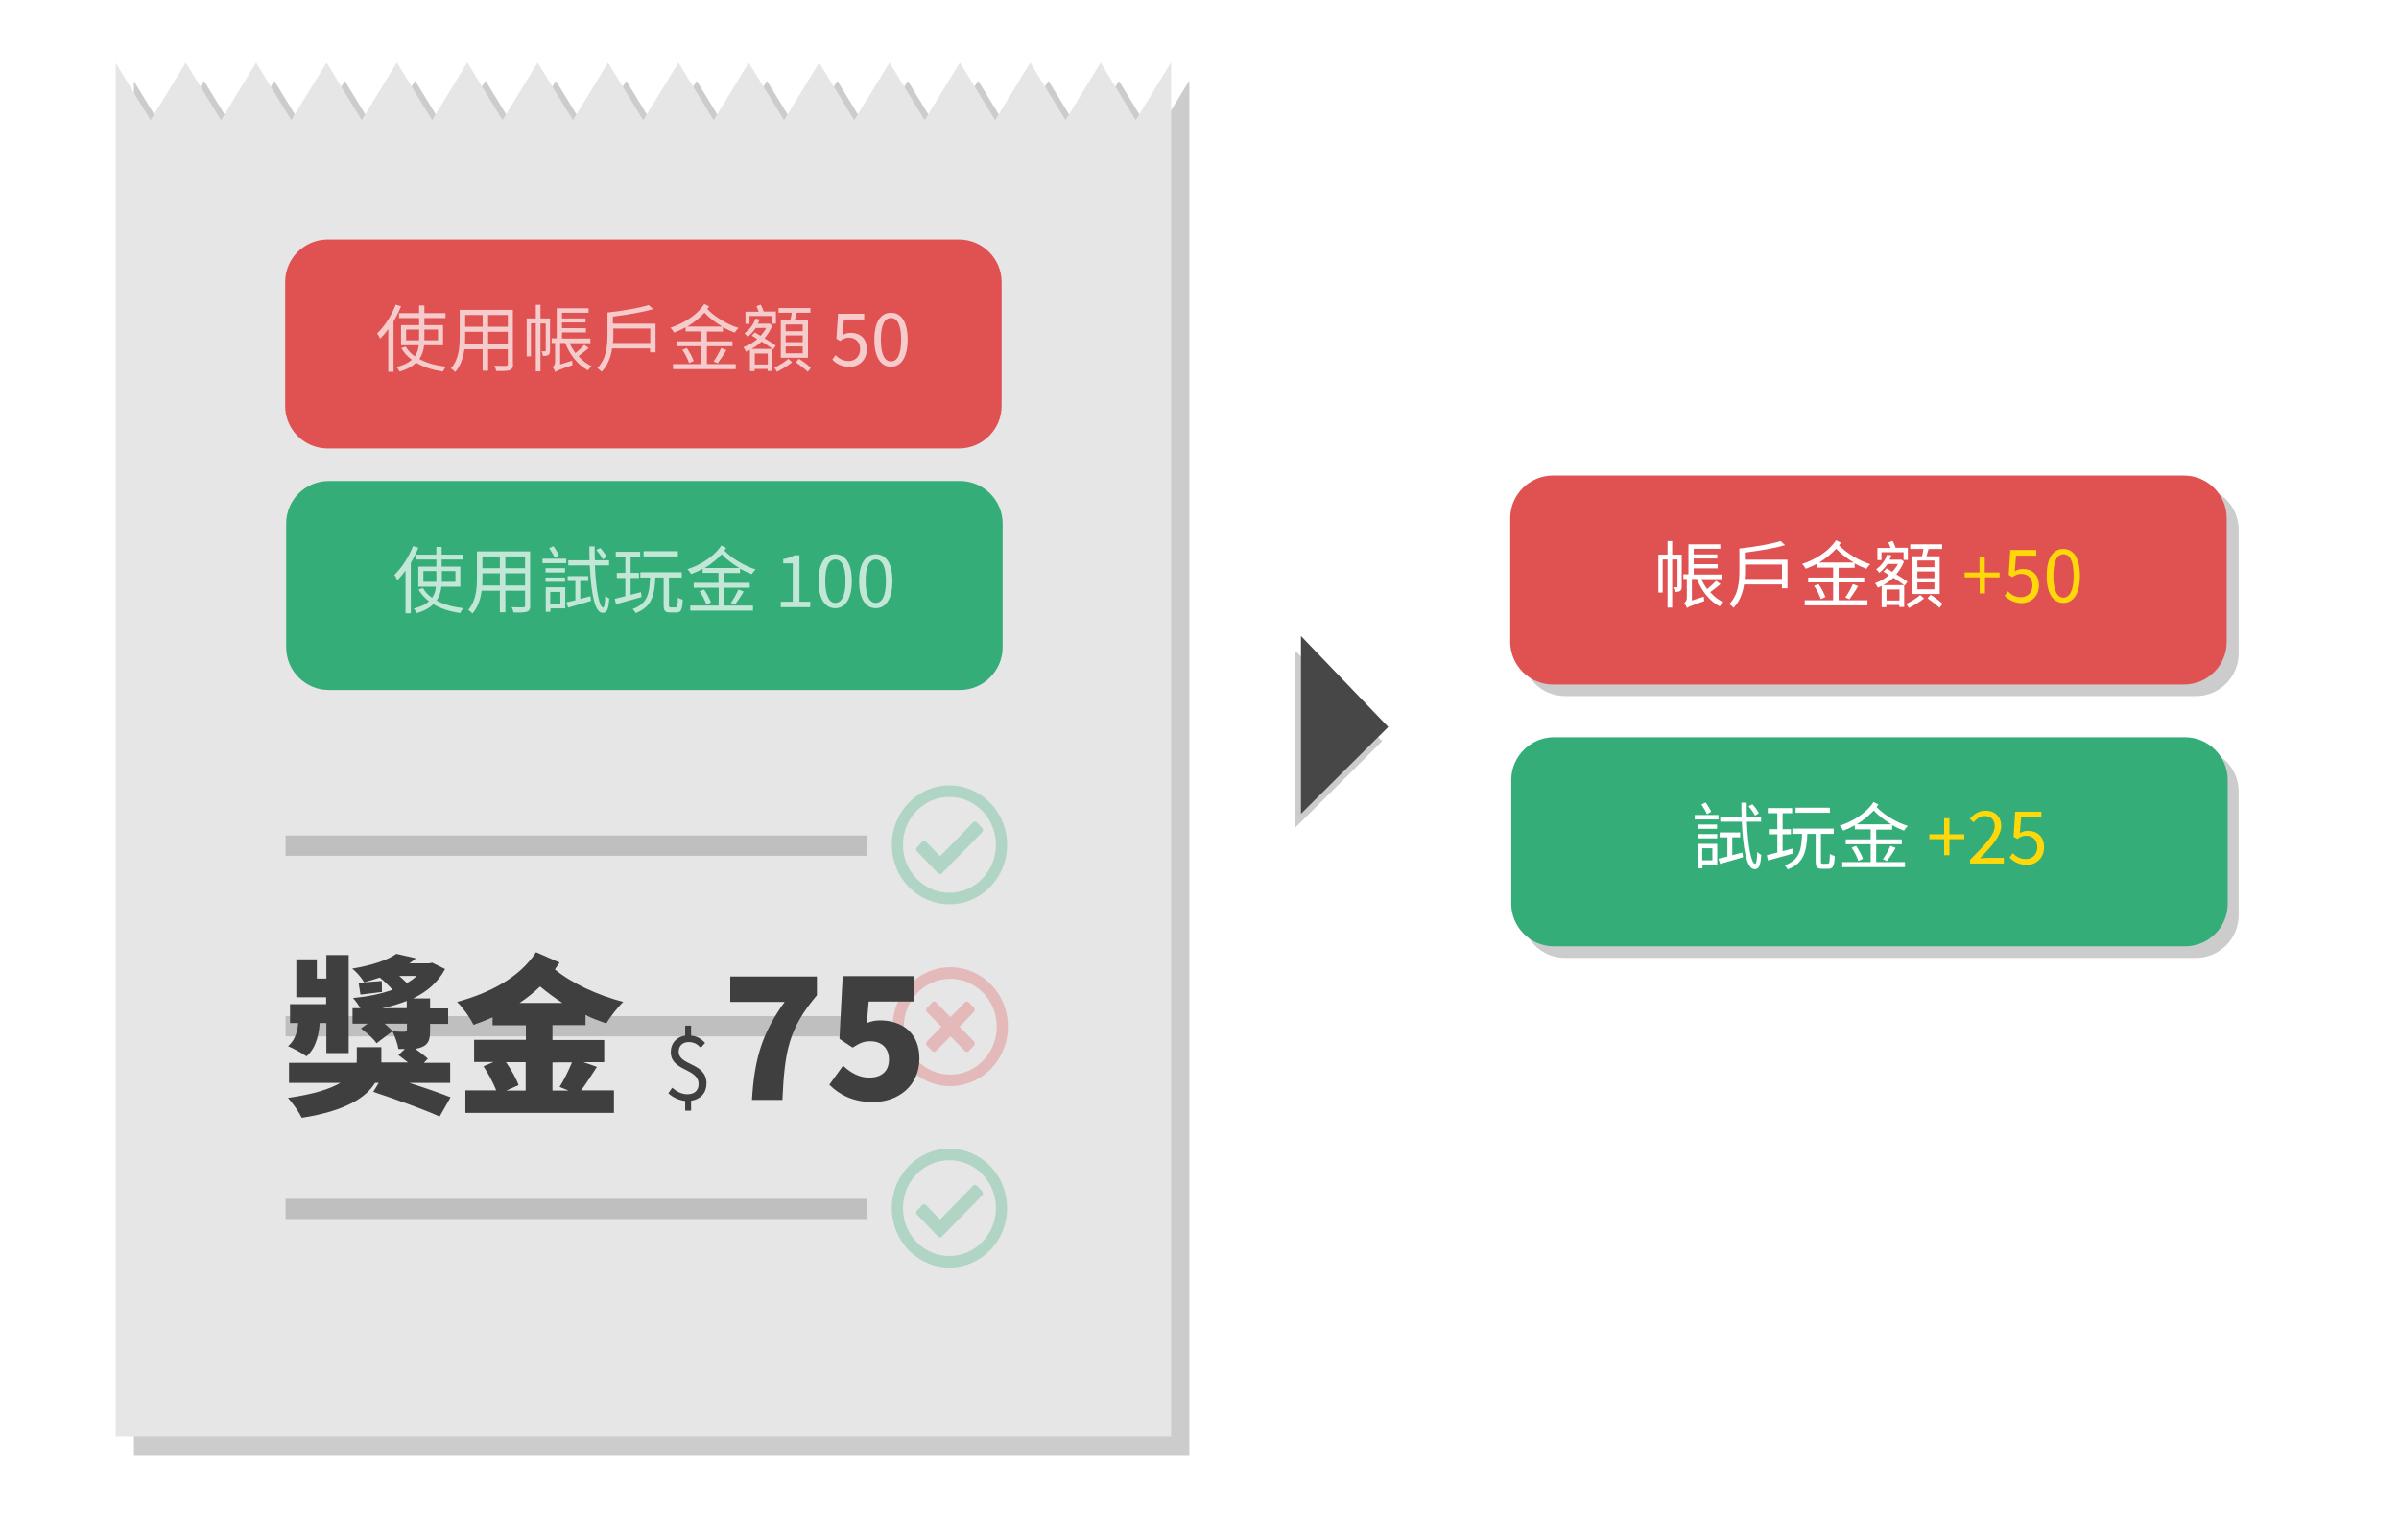
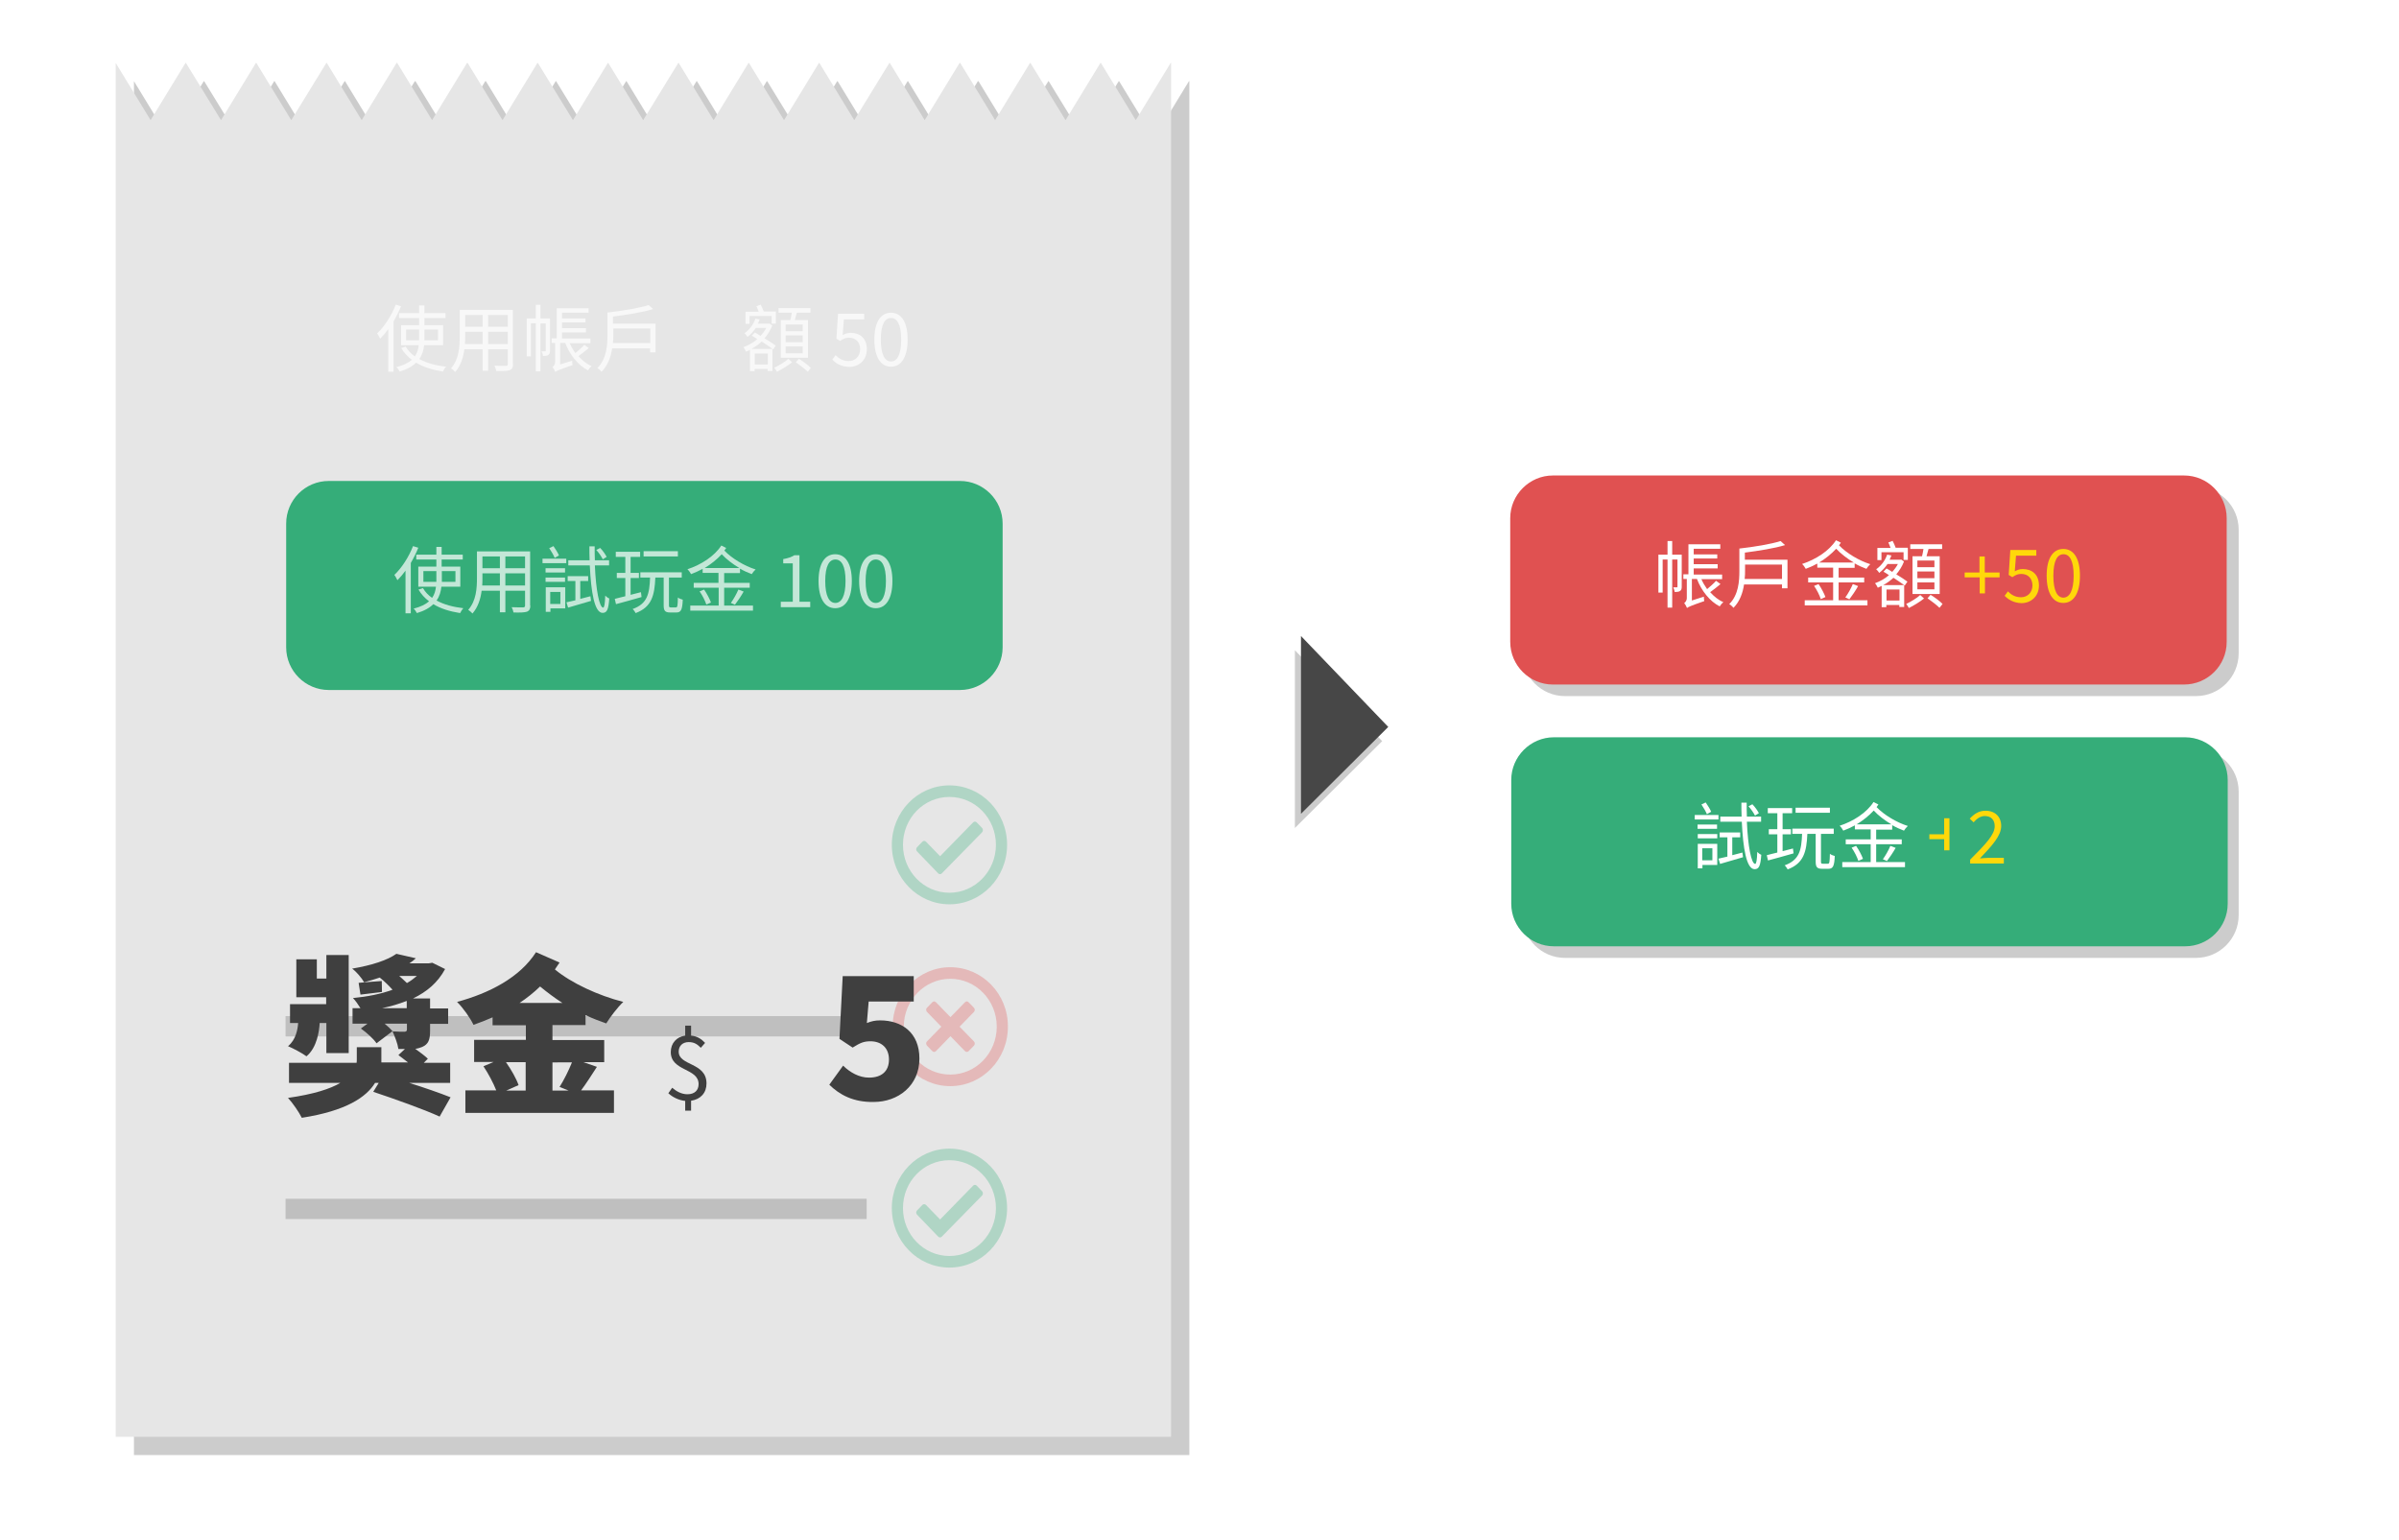
<svg xmlns="http://www.w3.org/2000/svg" version="1.1" id="圖層_1" x="0px" y="0px" viewBox="0 0 1182 759" style="enable-background:new 0 0 1182 759;" xml:space="preserve">
  <style type="text/css">
	.st0{filter:url(#Adobe_OpacityMaskFilter);}
	.st1{fill:url(#SVGID_2_);}
	.st2{opacity:0.4;mask:url(#SVGID_1_);}
	.st3{fill:#FFD01F;}
	.st4{fill:#999999;}
	.st5{fill:#E6E6E6;}
	.st6{fill:#947A00;}
	.st7{fill:#947600;}
	.st8{fill:#7F5B00;}
	.st9{opacity:0.48;}
	.st10{opacity:0.57;}
	.st11{fill:url(#SVGID_3_);}
	.st12{fill:#FFD74C;}
	.st13{fill:url(#SVGID_4_);}
	.st14{fill:url(#SVGID_5_);}
	.st15{fill:url(#SVGID_6_);}
	.st16{fill:url(#SVGID_7_);}
	.st17{fill:url(#SVGID_8_);}
	.st18{fill:url(#SVGID_9_);}
	.st19{fill:url(#SVGID_10_);}
	.st20{fill:url(#SVGID_11_);}
	.st21{fill:#EDCA8A;}
	.st22{fill:#F9D492;}
	.st23{fill:#F2F2F2;}
	.st24{fill:#91734B;}
	.st25{opacity:0.1;}
	.st26{fill:#704914;}
	.st27{opacity:0.5;}
	.st28{fill:#DEB18A;}
	.st29{fill:#EBC19C;}
	.st30{fill:#F5E0CD;}
	.st31{fill-rule:evenodd;clip-rule:evenodd;fill:#FFE05C;}
	.st32{fill:#FFE05C;}
	.st33{opacity:0.2;}
	.st34{fill:#35AD79;}
	.st35{opacity:0.7;}
	.st36{fill:#FFFFFF;}
	.st37{fill:#E05151;}
	.st38{opacity:0.3;fill:#35AD79;}
	.st39{opacity:0.3;fill:#E05151;}
	.st40{fill:#BFBFBF;}
	.st41{fill:#3F3F3F;}
	.st42{fill:#FFD80A;}
	.st43{opacity:0.2;fill:#020202;}
	.st44{fill:#474747;}
</style>
  <g>
    <polygon class="st33" points="568.6,68.2 551.4,40 551.2,40 534,68.2 516.7,40 516.5,40 499.3,68.2 482.1,40 481.8,40 464.6,68.2    447.4,40 447.2,40 429.9,68.2 412.7,40 412.5,40 395.3,68.2 378,40 377.8,40 360.6,68.2 343.4,40 343.2,40 325.9,68.2 308.7,40    308.5,40 291.3,68.2 274,40 273.8,40 256.6,68.2 239.4,40 239.1,40 221.9,68.2 204.7,40 204.4,40 187.2,68.2 170,40 169.8,40    152.5,68.2 135.3,40 135.1,40 117.9,68.2 100.6,40 100.4,40 83.2,68.2 66,40 66,717 586,717 586,40 585.8,40  " />
    <polygon class="st5" points="559.6,59.2 542.4,31 542.2,31 525,59.2 507.7,31 507.5,31 490.3,59.2 473.1,31 472.8,31 455.6,59.2    438.4,31 438.2,31 420.9,59.2 403.7,31 403.5,31 386.3,59.2 369,31 368.8,31 351.6,59.2 334.4,31 334.2,31 316.9,59.2 299.7,31    299.5,31 282.3,59.2 265,31 264.8,31 247.6,59.2 230.4,31 230.1,31 212.9,59.2 195.7,31 195.4,31 178.2,59.2 161,31 160.8,31    143.5,59.2 126.3,31 126.1,31 108.9,59.2 91.6,31 91.4,31 74.2,59.2 57,31 57,708 577,708 577,31 576.8,31  " />
    <path class="st34" d="M473,340H162c-11.6,0-21-9.5-21-21v-61c0-11.6,9.4-21,21-21h311c11.5,0,21,9.4,21,21v61   C494,330.5,484.5,340,473,340z" />
    <g class="st35">
      <path class="st36" d="M206.1,269.9c-1,2.5-2.3,5.1-3.7,7.5v24.8h-2.6v-21c-1.3,1.8-2.6,3.3-4,4.7c-0.3-0.6-1-2-1.5-2.6    c3.6-3.4,7.1-8.8,9.2-14.2L206.1,269.9z M217.5,289c-0.3,2.5-0.9,4.8-2.4,6.9c3.6,2,8.1,3.2,13.2,3.8c-0.6,0.6-1.2,1.6-1.6,2.4    c-5.1-0.8-9.6-2.2-13.2-4.4c-1.8,1.8-4.4,3.3-8.1,4.4c-0.3-0.6-1-1.7-1.6-2.2c3.5-0.9,5.9-2.1,7.6-3.6c-2.1-1.6-3.9-3.5-5.2-5.8    l2.2-0.7c1.1,1.9,2.6,3.5,4.5,4.8c1.2-1.7,1.7-3.6,1.9-5.5h-8.7v-9.9h8.9v-3.5h-9.9v-2.4h9.9v-3.8h2.6v3.8H228v2.4h-10.4v3.5h9.2    v9.9H217.5z M215,286.7c0-0.5,0-1.1,0-1.6v-3.7h-6.4v5.3H215z M217.7,281.4v3.7c0,0.5,0,1.1,0,1.6h6.7v-5.3H217.7z" />
      <path class="st36" d="M261.3,298.4c0,1.7-0.5,2.5-1.6,3c-1.2,0.4-3.3,0.5-6.7,0.4c-0.1-0.7-0.5-1.9-0.9-2.6c2.5,0.1,5,0.1,5.6,0.1    c0.7,0,1-0.3,1-0.9v-7.3H249v10.6h-2.7v-10.6h-9c-0.5,4-1.8,8.1-4.5,11.2c-0.4-0.5-1.5-1.4-2.1-1.8c4-4.5,4.3-10.8,4.3-15.8v-13    h26.2V298.4z M246.3,288.5v-6h-8.6v2.1c0,1.2,0,2.5-0.1,3.9H246.3z M237.7,274.2v5.8h8.6v-5.8H237.7z M258.7,274.2H249v5.8h9.7    V274.2z M258.7,288.5v-6H249v6H258.7z" />
      <path class="st36" d="M267.3,275.3h11.7v2.2h-11.7V275.3z M278.5,299.8h-7.3v1.7h-2.3v-12.1h9.6V299.8z M278.4,282.1h-9.6V280h9.6    V282.1z M268.8,284.6h9.6v2.1h-9.6V284.6z M273.3,274.9c-0.5-1.3-1.7-3.3-2.7-4.8l2.1-1c1,1.5,2.2,3.3,2.7,4.6L273.3,274.9z     M271.1,291.7v5.9h5v-5.9H271.1z M285.9,295.1c1.6-0.4,3.3-0.9,5-1.3l0.3,2.3c-4,1.2-8.1,2.4-11.3,3.3l-0.8-2.6    c1.3-0.3,2.7-0.6,4.4-1v-9.5h-3.8v-2.4h10.1v2.4h-3.9V295.1z M293.1,278.7c0.5,12,2.2,20.7,4.1,20.7c0.5,0,0.9-1.8,1-5.9    c0.6,0.6,1.4,1.2,2,1.4c-0.4,5.4-1.1,7.1-3.3,7.1c-4,0-5.7-10.3-6.3-23.4H280v-2.5h10.5c-0.1-2.3-0.1-4.6-0.1-6.9h2.6    c0,2.4,0,4.7,0.1,6.9h7v2.5H293.1z M297,275.6c-0.6-1.2-1.9-3.2-3.2-4.6l1.9-1c1.3,1.3,2.6,3.2,3.2,4.4L297,275.6z" />
      <path class="st36" d="M316.1,294.2c-4.5,1.3-9.2,2.6-12.6,3.5l-0.6-2.6c1.4-0.4,3.2-0.8,5.2-1.3v-9h-4.2v-2.5h4.2v-7.9h-4.7v-2.5    h12v2.5h-4.7v7.9h4.1v2.5h-4.1v8.3c1.7-0.4,3.4-0.9,5.1-1.3L316.1,294.2z M333,299.3c0.8,0,0.9-0.7,1-4.9c0.5,0.5,1.7,0.9,2.4,1.1    c-0.2,5-0.9,6.3-3.1,6.3h-3.1c-2.5,0-3.2-0.8-3.2-3.6v-13.6h-4.1c-0.4,8.9-1.8,14.5-9.7,17.5c-0.3-0.6-1-1.6-1.5-2    c7.3-2.6,8.3-7.5,8.6-15.5h-4.8V282h20.4v2.6h-6.3v13.5c0,1,0.1,1.2,0.9,1.2H333z M334,274.2h-16.9v-2.6H334V274.2z" />
      <path class="st36" d="M356.8,282.3v4.9h12.6v2.4h-12.6v8.8H371v2.5h-30.9v-2.5h14v-8.8h-12.3v-2.4H354v-4.9h-7.8v-2    c-1.8,1-3.8,1.9-5.7,2.6c-0.4-0.7-1.1-1.8-1.8-2.4c6.7-2.2,13.3-6.4,16.7-11.7l2.4,1.2c-0.3,0.4-0.6,0.9-0.9,1.3    c3.6,3.8,9.9,7.6,15.4,9.3c-0.6,0.5-1.5,1.6-1.9,2.3c-1.9-0.7-3.9-1.6-5.8-2.7v2.2H356.8z M346.9,290.5c1.4,2,2.8,4.7,3.4,6.4    l-2.3,1c-0.5-1.7-1.9-4.5-3.3-6.5L346.9,290.5z M364.3,279.9c-3.2-1.9-6.4-4.3-8.7-6.8c-2.4,2.6-5.3,4.9-8.4,6.8H364.3z     M360.1,297.1c1.3-1.8,2.9-4.6,3.7-6.6l2.6,1c-1.3,2.3-3,4.8-4.3,6.5L360.1,297.1z" />
      <path class="st36" d="M384.7,296.5h5.9v-18.9h-4.7v-2.1c2.3-0.4,4-1,5.5-1.9h2.5v22.9h5.3v2.7h-14.5V296.5z" />
      <path class="st36" d="M403.3,286.3c0-8.6,3.1-13.2,8.2-13.2s8.2,4.6,8.2,13.2c0,8.6-3.1,13.4-8.2,13.4S403.3,294.9,403.3,286.3z     M416.6,286.3c0-7.5-2-10.6-5-10.6c-3,0-5,3.1-5,10.6c0,7.5,2,10.8,5,10.8C414.5,297.1,416.6,293.9,416.6,286.3z" />
      <path class="st36" d="M423.3,286.3c0-8.6,3.1-13.2,8.2-13.2s8.2,4.6,8.2,13.2c0,8.6-3.1,13.4-8.2,13.4S423.3,294.9,423.3,286.3z     M436.5,286.3c0-7.5-2-10.6-5-10.6c-3,0-5,3.1-5,10.6c0,7.5,2,10.8,5,10.8C434.5,297.1,436.5,293.9,436.5,286.3z" />
    </g>
-     <path class="st37" d="M472.5,221h-311c-11.6,0-21-9.4-21-21v-61c0-11.6,9.4-21,21-21h311c11.5,0,21,9.4,21,21v61   C493.5,211.6,484,221,472.5,221z" />
    <g class="st35">
      <path class="st36" d="M197.6,150.9c-1,2.5-2.3,5.1-3.7,7.5v24.8h-2.6v-21c-1.3,1.8-2.6,3.3-4,4.7c-0.3-0.6-1-2-1.5-2.6    c3.6-3.4,7.1-8.8,9.2-14.2L197.6,150.9z M209,170c-0.3,2.5-0.9,4.8-2.4,6.9c3.6,2,8.1,3.2,13.2,3.8c-0.6,0.6-1.2,1.6-1.6,2.4    c-5.1-0.8-9.6-2.2-13.2-4.4c-1.8,1.8-4.4,3.3-8.1,4.4c-0.3-0.6-1-1.7-1.6-2.2c3.5-0.9,5.9-2.1,7.6-3.6c-2.1-1.6-3.9-3.5-5.2-5.8    l2.2-0.7c1.1,1.9,2.6,3.5,4.5,4.8c1.2-1.7,1.7-3.6,1.9-5.5h-8.7v-9.9h8.9v-3.5h-9.9v-2.4h9.9v-3.8h2.6v3.8h10.4v2.4h-10.4v3.5h9.2    v9.9H209z M206.5,167.7c0-0.5,0-1.1,0-1.6v-3.7h-6.4v5.3H206.5z M209.1,162.4v3.7c0,0.5,0,1.1,0,1.6h6.7v-5.3H209.1z" />
      <path class="st36" d="M252.8,179.4c0,1.7-0.5,2.5-1.6,3c-1.2,0.4-3.3,0.5-6.7,0.4c-0.1-0.7-0.5-1.9-0.9-2.6c2.5,0.1,5,0.1,5.6,0.1    c0.7,0,1-0.3,1-0.9v-7.3h-9.7v10.6h-2.7v-10.6h-9c-0.5,4-1.8,8.1-4.5,11.2c-0.4-0.5-1.5-1.4-2.1-1.8c4-4.5,4.3-10.8,4.3-15.8v-13    h26.2V179.4z M237.8,169.5v-6h-8.6v2.1c0,1.2,0,2.5-0.1,3.9H237.8z M229.2,155.2v5.8h8.6v-5.8H229.2z M250.2,155.2h-9.7v5.8h9.7    V155.2z M250.2,169.5v-6h-9.7v6H250.2z" />
      <path class="st36" d="M271,172.7c0,1-0.1,1.7-0.8,2.2c-0.6,0.4-1.4,0.5-2.7,0.5c0-0.6-0.4-1.7-0.7-2.3c0.8,0,1.5,0,1.8,0    c0.3,0,0.3-0.1,0.3-0.4v-13.3h-2.6V183H264v-23.7h-2.4v16.3h-2.1v-18.7h4.5v-6.7h2.3v6.7h4.7V172.7z M290.1,171.5    c-1.6,1.4-3.5,2.8-5.1,4c1.9,2.1,4.1,3.9,6.5,4.9c-0.6,0.5-1.4,1.4-1.8,2.1c-4.9-2.5-9-7.7-11.2-13.5H276v10.6l5.9-1.9    c0,0.7,0.1,1.7,0.2,2.2c-6.9,2.4-7.9,2.9-8.5,3.4c-0.2-0.6-0.9-1.9-1.4-2.4c0.5-0.4,1.3-1.1,1.3-2.6V169h-1.7v-2.3h2.5v-14.8H290    v2.2h-13.1v2.8h11.6v2h-11.6v2.8h11.8v2.1h-11.8v3h14v2.3h-10.2c0.7,1.7,1.7,3.3,2.8,4.9c1.5-1.3,3.3-2.8,4.4-4.1L290.1,171.5z" />
      <path class="st36" d="M323,159.5v14.1h-2.7v-1.9h-18.7c-0.6,4.1-2.1,8.4-5.2,11.5c-0.4-0.5-1.4-1.5-2.1-1.8c4.6-4.6,5-11.3,5-16.5    v-10.9c7.2-0.8,15.7-2.2,20.3-3.7l2.2,2c-5.2,1.6-12.9,2.8-19.8,3.7v3.5H323z M320.4,169.1v-7.2h-18.2v2.9c0,1.3,0,2.7-0.2,4.2    H320.4z" />
-       <path class="st36" d="M348.3,163.3v4.9h12.6v2.4h-12.6v8.8h14.2v2.5h-30.9v-2.5h14v-8.8h-12.3v-2.4h12.3v-4.9h-7.8v-2    c-1.8,1-3.8,1.9-5.7,2.6c-0.4-0.7-1.1-1.8-1.8-2.4c6.7-2.2,13.3-6.4,16.7-11.7l2.4,1.2c-0.3,0.4-0.6,0.9-0.9,1.3    c3.6,3.8,9.9,7.6,15.4,9.3c-0.6,0.5-1.5,1.6-1.9,2.3c-1.9-0.7-3.9-1.6-5.8-2.7v2.2H348.3z M338.4,171.5c1.4,2,2.8,4.7,3.4,6.4    l-2.3,1c-0.5-1.7-1.9-4.5-3.3-6.5L338.4,171.5z M355.8,160.9c-3.2-1.9-6.4-4.3-8.7-6.8c-2.4,2.6-5.3,4.9-8.4,6.8H355.8z     M351.6,178.1c1.3-1.8,2.9-4.6,3.7-6.6l2.6,1c-1.3,2.3-3,4.8-4.3,6.5L351.6,178.1z" />
      <path class="st36" d="M380.9,172.2l-0.3-0.2v10.8h-2.4v-1h-6.4v1.1h-2.3v-10.5c-0.6,0.3-1.2,0.6-1.9,0.9c-0.3-0.6-0.9-1.8-1.4-2.2    c2.4-0.9,4.9-2.2,6.9-4c-0.9-0.6-1.8-1.2-2.7-1.7l1.5-1.6c0.9,0.5,1.8,1,2.8,1.7c1.1-1.2,2.1-2.5,2.8-3.9h-5.1    c-1.1,1.6-2.4,3.1-4.1,4.4c-0.3-0.5-1-1.4-1.5-1.8c2.8-1.9,4.6-4.8,5.4-7.2l2.1,0.4c-0.3,0.7-0.5,1.4-0.9,2.1h5.3l0.4-0.1l1.4,1    c-0.9,2.4-2.3,4.5-3.8,6.3c2.1,1.3,4.2,2.6,5.5,3.6L380.9,172.2z M369.4,159.6h-2.1v-6h6.5c-0.3-0.9-0.7-1.8-1.1-2.7l2.1-0.8    c0.5,1,1.2,2.4,1.5,3.4h6v6h-2.1v-3.8h-10.9V159.6z M380.6,171.9c-1.4-1-3.3-2.3-5.3-3.6c-1.5,1.4-3.3,2.7-5,3.6H380.6z     M378.3,179.6v-5.4h-6.4v5.4H378.3z M390.3,178.5c-2.1,1.7-5.1,3.5-7.5,4.7c-0.3-0.6-0.8-1.4-1.3-2c2.3-1.1,5.3-2.9,6.9-4.4    L390.3,178.5z M389.4,157.7c0.3-1.1,0.5-2.4,0.7-3.6h-6.5v-2.3h15.7v2.3h-6.7c-0.3,1.2-0.7,2.5-1,3.6h6.5v18.6h-13.4v-18.6H389.4z     M395.5,159.9h-8.4v3.3h8.4V159.9z M395.5,165.3h-8.4v3.3h8.4V165.3z M395.5,170.7h-8.4v3.4h8.4V170.7z M393.6,176.8    c2,1.2,4.6,3.1,5.9,4.5l-1.5,1.9c-1.3-1.3-3.9-3.3-5.9-4.7L393.6,176.8z" />
      <path class="st36" d="M410.1,177.2l1.6-2.2c1.5,1.5,3.4,2.9,6.5,2.9c3.1,0,5.6-2.3,5.6-5.8s-2.2-5.7-5.5-5.7    c-1.8,0-2.9,0.6-4.4,1.6l-1.8-1.1l0.8-12.3h12.9v2.8h-10l-0.6,7.7c1.2-0.6,2.3-1.1,3.9-1.1c4.4,0,8,2.5,8,8.1s-4.2,8.7-8.6,8.7    C414.3,180.7,411.8,179,410.1,177.2z" />
      <path class="st36" d="M430.8,167.3c0-8.6,3.1-13.2,8.2-13.2s8.2,4.6,8.2,13.2c0,8.6-3.1,13.4-8.2,13.4S430.8,175.9,430.8,167.3z     M444,167.3c0-7.5-2-10.6-5-10.6c-3,0-5,3.1-5,10.6c0,7.5,2,10.8,5,10.8C442,178.1,444,174.9,444,167.3z" />
    </g>
    <path class="st38" d="M467.8,387c-15.7,0-28.4,13.1-28.4,29.3s12.7,29.3,28.4,29.3s28.4-13.1,28.4-29.3S483.5,387,467.8,387z    M467.8,392.7c12.7,0,22.9,10.6,22.9,23.6c0,13-10.3,23.6-22.9,23.6c-12.7,0-22.9-10.6-22.9-23.6   C444.9,403.2,455.1,392.7,467.8,392.7 M483.9,408l-2.6-2.7c-0.5-0.6-1.4-0.6-1.9,0l-16.2,16.6l-6.9-7.1c-0.5-0.6-1.4-0.6-1.9,0   l-2.6,2.7c-0.5,0.6-0.5,1.4,0,2l10.4,10.8c0.5,0.6,1.4,0.6,1.9,0l19.8-20.2C484.4,409.5,484.4,408.6,483.9,408L483.9,408z" />
    <path class="st39" d="M468.2,476.6c-15.7,0-28.4,13.1-28.4,29.3c0,16.2,12.7,29.3,28.4,29.3s28.4-13.1,28.4-29.3   C496.7,489.7,483.9,476.6,468.2,476.6z M468.2,529.5c-12.7,0-22.9-10.6-22.9-23.6s10.3-23.6,22.9-23.6c12.7,0,22.9,10.6,22.9,23.6   S480.9,529.5,468.2,529.5z M479.9,498.6l-7.1,7.3l7.1,7.3c0.5,0.6,0.5,1.5,0,2l-2.6,2.7c-0.5,0.6-1.4,0.6-1.9,0l-7.1-7.3l-7.1,7.3   c-0.5,0.6-1.4,0.6-1.9,0l-2.6-2.7c-0.5-0.6-0.5-1.5,0-2l7.1-7.3l-7.1-7.3c-0.5-0.6-0.5-1.5,0-2l2.6-2.7c0.5-0.6,1.4-0.6,1.9,0   l7.1,7.3l7.1-7.3c0.5-0.6,1.4-0.6,1.9,0l2.6,2.7C480.4,497.1,480.4,498,479.9,498.6L479.9,498.6z" />
-     <rect x="140.7" y="411.7" class="st40" width="286.3" height="10" />
    <path class="st38" d="M467.8,566c-15.7,0-28.4,13.1-28.4,29.3c0,16.2,12.7,29.3,28.4,29.3s28.4-13.1,28.4-29.3   C496.2,579.1,483.5,566,467.8,566z M467.8,571.7c12.7,0,22.9,10.6,22.9,23.6c0,13-10.3,23.6-22.9,23.6c-12.7,0-22.9-10.6-22.9-23.6   C444.9,582.2,455.1,571.7,467.8,571.7 M483.9,587l-2.6-2.7c-0.5-0.6-1.4-0.6-1.9,0l-16.2,16.6l-6.9-7.1c-0.5-0.6-1.4-0.6-1.9,0   l-2.6,2.7c-0.5,0.6-0.5,1.4,0,2l10.4,10.8c0.5,0.6,1.4,0.6,1.9,0l19.8-20.2C484.4,588.5,484.4,587.6,483.9,587L483.9,587z" />
    <rect x="140.7" y="590.7" class="st40" width="286.3" height="10" />
    <rect x="140.7" y="500.7" class="st40" width="286.3" height="10" />
    <g>
      <path class="st41" d="M157.5,504.1c-0.2,3.9-1.3,12.1-6.5,16.4c-2-1.5-6.5-3.9-9.1-5c3.9-3.1,4.8-8.4,5-11.4h-4v-9.3h17.8v-3.4    h-14.7v-18.7h10.1v9.5h4.7v-11.6h11v48.3h-11v-14.8H157.5z M201.3,533.5c7.7,2.4,15.7,5.2,20.7,7.2l-5.4,9.5    c-7.3-3.4-22.5-8.8-32.7-12.2l2.7-4.4h-1.8c-4.3,7-14.2,13.8-36.1,17.2c-1.4-2.8-4.4-7.2-6.8-9.8c12.6-1.8,20.7-4.4,25.8-7.4    h-25.3v-9.9h33.3c0.1-0.6,0.1-1.2,0.1-1.7V516h12.1v7.5H201c-1.6-1.3-3.3-2.5-4.7-3.6l3.2-3h-3.2c-0.4-2.8-1.8-6.2-2.9-8.7    c2.1,0.2,5,0.2,5.9,0.2c0.8-0.1,1.2-0.3,1.2-1.1v-2.9h-11c1.6,1.3,2.9,2.6,3.9,3.7l-7.9,6c-1.4-2.2-4.9-5.3-7.7-7.3l3.3-2.4h-7.4    v-7.6h3.9c-1.1-1.8-2.5-3.8-3.7-5c7.1-0.7,13.8-2,19.5-4.1c-1.8-2-4-4.2-6.3-6c-2.4,0.8-4.9,1.6-7.7,2.3c-1.2-2.1-3.9-5.3-5.9-6.7    c10-1.7,17.4-4.2,21.8-7.3l9.6,2.2c-1,0.9-2.1,1.8-3.2,2.5h9.5l1.8-0.3l6.3,3.1c-3.6,6.7-9,11.2-15.8,14.5h8.4v4.9h8.9v7.6h-8.9    v3.4c0,4.5-0.8,6.6-3.9,8c-1.1,0.4-2.2,0.8-3.4,0.9c2.3,1.7,4.8,3.5,6.2,4.9l-2,2h13v9.9H201.3z M188.2,488.8    c-3.7,0.5-7,0.9-10.6,1.3l-0.9-5.8c3.4-0.3,7-0.6,11.4-0.9L188.2,488.8z M200.4,496.8v-3.6c-3.8,1.5-7.9,2.7-12.2,3.6H200.4z     M196.7,480.9c1.3,1.2,2.6,2.3,3.8,3.5c1.8-1,3.4-2.2,4.9-3.5H196.7z" />
      <path class="st41" d="M272.2,505.3v7.2h25.5v10.9h-10.2l6.6,2.3c-2.7,4.2-5.4,8.4-7.8,11.6h16.2v11.1h-73.2v-11.1h15.2    c-1.4-3.6-3.9-8.3-6.3-11.9l5-2.1h-9.6v-10.9h25.5v-7.2h-16.4v-3.9c-3,1.3-6.2,2.6-9.4,3.7c-1.7-3.5-5-8.2-8.1-11.3    c15.9-4.3,30.9-12,38.9-24.5l11.6,5.1c-0.8,1.2-1.6,2.3-2.3,3.4c8.1,6.7,21.2,12.8,33.7,16c-2.8,2.6-6.5,7.5-8.4,10.6    c-3.4-1.2-6.9-2.5-10.2-4.1v4.9H272.2z M249.3,523.4c2.6,3.7,5.1,8.1,6.2,11.3l-6.1,2.7h9.6v-14H249.3z M277.1,494.2    c-3.9-2.5-7.6-5.3-11-8.1c-3.1,3-6.5,5.7-10.1,8.1H277.1z M272.2,523.4v14h8l-4.5-1.8c2.1-3.3,4.5-8.1,6.1-12.1H272.2z" />
      <path class="st41" d="M337.7,542.5c-3.1-0.3-6.3-1.8-8.4-3.8l1.9-2.7c2.1,1.8,4.6,3.2,7.5,3.2c3.6,0,5.5-2,5.5-5    c0-8-13.7-6.2-13.7-15.8c0-4.4,2.9-7.5,7.1-8.1v-4.9h2.9v4.9c3.2,0.3,5.2,1.8,6.9,3.6l-2.1,2.4c-1.8-1.8-3.3-2.8-6-2.8    c-3,0-4.9,1.9-4.9,4.7c0,7.1,13.7,5.2,13.7,15.7c0,4.6-2.9,7.8-7.6,8.5v4.9h-2.9V542.5z" />
-       <path class="st41" d="M386.6,493.7h-26.8v-12.5h42.7v9.2c-14.1,16.7-15.9,27.9-17,51.6h-15C371.7,522.1,375.2,509.5,386.6,493.7z" />
      <path class="st41" d="M408.6,534.5l6.8-9.4c3.5,3.4,7.9,5.9,12.8,5.9c6,0,9.8-3,9.8-8.9c0-5.8-3.8-9-9.1-9c-3.4,0-5.1,0.8-8.8,3.1    l-6.5-4.3l1.6-30.9h35v12.5H428l-0.9,10.6c2.3-0.9,4.1-1.3,6.5-1.3c10.6,0,19.4,5.9,19.4,18.8c0,13.5-10.6,21.4-22.5,21.4    C420.4,543.2,413.6,539.4,408.6,534.5z" />
    </g>
  </g>
  <path class="st33" d="M1082,343H771c-11.5,0-21-9.5-21-21v-61c0-11.6,9.5-21,21-21h311c11.6,0,21,9.4,21,21v61  C1103,333.5,1093.6,343,1082,343z" />
  <path class="st33" d="M1082,472H771c-11.5,0-21-9.5-21-21v-61c0-11.5,9.5-21,21-21h311c11.6,0,21,9.5,21,21v61  C1103,462.5,1093.6,472,1082,472z" />
  <path class="st34" d="M1076.6,466.3h-311c-11.5,0-21-9.4-21-21v-61c0-11.5,9.5-21,21-21h311c11.6,0,21,9.5,21,21v61  C1097.6,456.9,1088.2,466.3,1076.6,466.3z" />
  <g>
    <path class="st36" d="M835,401.6h11.7v2.2H835V401.6z M846.1,426.2h-7.3v1.7h-2.3v-12.1h9.6V426.2z M846,408.4h-9.6v-2.1h9.6V408.4   z M836.5,411h9.6v2.1h-9.6V411z M841,401.2c-0.5-1.3-1.7-3.3-2.7-4.8l2.1-1c1,1.5,2.2,3.3,2.7,4.6L841,401.2z M838.7,418v5.9h5V418   H838.7z M853.5,421.4c1.6-0.4,3.3-0.9,5-1.3l0.3,2.3c-4,1.2-8.1,2.4-11.3,3.3l-0.8-2.6c1.3-0.3,2.7-0.6,4.4-1v-9.5h-3.8v-2.4h10.1   v2.4h-3.9V421.4z M860.7,405c0.5,12,2.2,20.7,4.1,20.7c0.5,0,0.9-1.8,1-5.9c0.6,0.6,1.4,1.2,2,1.4c-0.4,5.4-1.1,7.1-3.3,7.1   c-4,0-5.7-10.3-6.3-23.4h-10.6v-2.5h10.5c-0.1-2.3-0.1-4.6-0.1-6.9h2.6c0,2.4,0,4.7,0.1,6.9h7v2.5H860.7z M864.7,401.9   c-0.6-1.2-1.9-3.2-3.2-4.6l1.9-1c1.3,1.3,2.6,3.2,3.2,4.4L864.7,401.9z" />
    <path class="st36" d="M883.7,420.5c-4.5,1.3-9.2,2.6-12.6,3.5l-0.6-2.6c1.4-0.4,3.2-0.8,5.2-1.3v-9h-4.2v-2.5h4.2v-7.9H871v-2.5h12   v2.5h-4.7v7.9h4.1v2.5h-4.1v8.3c1.7-0.4,3.4-0.9,5.1-1.3L883.7,420.5z M900.6,425.6c0.8,0,0.9-0.7,1-4.9c0.5,0.5,1.7,0.9,2.4,1.1   c-0.2,5-0.9,6.3-3.1,6.3h-3.1c-2.5,0-3.2-0.8-3.2-3.6v-13.6h-4.1c-0.4,8.9-1.8,14.5-9.7,17.5c-0.3-0.6-1-1.6-1.5-2   c7.3-2.6,8.3-7.5,8.6-15.5h-4.8v-2.6h20.4v2.6h-6.3v13.5c0,1,0.1,1.2,0.9,1.2H900.6z M901.6,400.5h-16.9V398h16.9V400.5z" />
    <path class="st36" d="M924.4,408.7v4.9H937v2.4h-12.6v8.8h14.2v2.5h-30.9v-2.5h14V416h-12.3v-2.4h12.3v-4.9h-7.8v-2   c-1.8,1-3.8,1.9-5.7,2.6c-0.4-0.7-1.1-1.8-1.8-2.4c6.7-2.2,13.3-6.4,16.7-11.7l2.4,1.2c-0.3,0.4-0.6,0.9-0.9,1.3   c3.6,3.8,9.9,7.6,15.4,9.3c-0.6,0.5-1.5,1.6-1.9,2.3c-1.9-0.7-3.9-1.6-5.8-2.7v2.2H924.4z M914.5,416.8c1.4,2,2.8,4.7,3.4,6.4   l-2.3,1c-0.5-1.7-1.9-4.5-3.3-6.5L914.5,416.8z M931.9,406.2c-3.2-1.9-6.4-4.3-8.7-6.8c-2.4,2.6-5.3,4.9-8.4,6.8H931.9z    M927.7,423.4c1.3-1.8,2.9-4.6,3.7-6.6l2.6,1c-1.3,2.3-3,4.8-4.3,6.5L927.7,423.4z" />
-     <path class="st42" d="M957.9,413.5h-7.3v-2.4h7.3v-7.9h2.6v7.9h7.3v2.4h-7.3v7.9h-2.6V413.5z" />
+     <path class="st42" d="M957.9,413.5h-7.3v-2.4h7.3v-7.9h2.6v7.9h7.3h-7.3v7.9h-2.6V413.5z" />
    <path class="st42" d="M970.7,423.6c7.7-7.7,12.1-12.3,12.1-16.5c0-2.9-1.6-5-4.9-5c-2.2,0-4,1.4-5.5,3.1l-1.9-1.8   c2.2-2.3,4.4-3.9,7.8-3.9c4.7,0,7.7,3,7.7,7.5c0,4.8-4.4,9.6-10.5,16c1.4-0.1,3-0.3,4.3-0.3h7.5v2.8h-16.6V423.6z" />
-     <path class="st42" d="M990.1,422.6l1.6-2.2c1.5,1.5,3.4,2.9,6.5,2.9c3.1,0,5.6-2.3,5.6-5.8s-2.2-5.7-5.5-5.7   c-1.8,0-2.9,0.6-4.4,1.6l-1.8-1.1l0.8-12.3h12.9v2.8h-10l-0.6,7.7c1.2-0.6,2.3-1.1,3.9-1.1c4.4,0,8,2.5,8,8.1s-4.2,8.7-8.6,8.7   C994.4,426.1,991.9,424.3,990.1,422.6z" />
  </g>
  <path class="st37" d="M1076.1,337.3h-311c-11.5,0-21-9.4-21-21v-61c0-11.5,9.5-21,21-21h311c11.6,0,21,9.5,21,21v61  C1097.1,327.9,1087.7,337.3,1076.1,337.3z" />
  <g>
    <path class="st36" d="M828.6,289c0,1-0.1,1.7-0.8,2.2c-0.6,0.4-1.4,0.5-2.7,0.5c0-0.6-0.4-1.7-0.7-2.3c0.8,0,1.5,0,1.8,0   c0.3,0,0.3-0.1,0.3-0.4v-13.3h-2.6v23.7h-2.3v-23.7h-2.4V292h-2.1v-18.7h4.5v-6.7h2.3v6.7h4.7V289z M847.7,287.8   c-1.6,1.4-3.5,2.8-5.1,4c1.9,2.1,4.1,3.9,6.5,4.9c-0.6,0.5-1.4,1.4-1.8,2.1c-4.9-2.5-9-7.7-11.2-13.5h-2.5v10.6l5.9-1.9   c0,0.7,0.1,1.7,0.2,2.2c-6.9,2.4-7.9,2.9-8.5,3.4c-0.2-0.6-0.9-1.9-1.4-2.4c0.5-0.4,1.3-1.1,1.3-2.6v-9.3h-1.7V283h2.5v-14.8h15.7   v2.2h-13.1v2.8h11.6v2h-11.6v2.8h11.8v2.1h-11.8v3h14v2.3h-10.2c0.7,1.7,1.7,3.3,2.8,4.9c1.5-1.3,3.3-2.8,4.4-4.1L847.7,287.8z" />
    <path class="st36" d="M880.7,275.8v14.1H878v-1.9h-18.7c-0.6,4.1-2.1,8.4-5.2,11.5c-0.4-0.5-1.4-1.5-2.1-1.8c4.6-4.6,5-11.3,5-16.5   v-10.9c7.2-0.8,15.7-2.2,20.3-3.7l2.2,2c-5.2,1.6-12.9,2.8-19.8,3.7v3.5H880.7z M878,285.4v-7.2h-18.2v2.9c0,1.3,0,2.7-0.2,4.2H878   z" />
    <path class="st36" d="M905.9,279.7v4.9h12.6v2.4h-12.6v8.8h14.2v2.5h-30.9v-2.5h14V287h-12.3v-2.4h12.3v-4.9h-7.8v-2   c-1.8,1-3.8,1.9-5.7,2.6c-0.4-0.7-1.1-1.8-1.8-2.4c6.7-2.2,13.3-6.4,16.7-11.7l2.4,1.2c-0.3,0.4-0.6,0.9-0.9,1.3   c3.6,3.8,9.9,7.6,15.4,9.3c-0.6,0.5-1.5,1.6-1.9,2.3c-1.9-0.7-3.9-1.6-5.8-2.7v2.2H905.9z M896,287.8c1.4,2,2.8,4.7,3.4,6.4l-2.3,1   c-0.5-1.7-1.9-4.5-3.3-6.5L896,287.8z M913.4,277.2c-3.2-1.9-6.4-4.3-8.7-6.8c-2.4,2.6-5.3,4.9-8.4,6.8H913.4z M909.2,294.4   c1.3-1.8,2.9-4.6,3.7-6.6l2.6,1c-1.3,2.3-3,4.8-4.3,6.5L909.2,294.4z" />
    <path class="st36" d="M938.5,288.5l-0.3-0.2v10.8h-2.4v-1h-6.4v1.1h-2.3v-10.5c-0.6,0.3-1.2,0.6-1.9,0.9c-0.3-0.6-0.9-1.8-1.4-2.2   c2.4-0.9,4.9-2.2,6.9-4c-0.9-0.6-1.8-1.2-2.7-1.7l1.5-1.6c0.9,0.5,1.8,1,2.8,1.7c1.1-1.2,2.1-2.5,2.8-3.9h-5.1   c-1.1,1.6-2.4,3.1-4.1,4.4c-0.3-0.5-1-1.4-1.5-1.8c2.8-1.9,4.6-4.8,5.4-7.2l2.1,0.4c-0.3,0.7-0.5,1.4-0.9,2.1h5.3l0.4-0.1l1.4,1   c-0.9,2.4-2.3,4.5-3.8,6.3c2.1,1.3,4.2,2.6,5.5,3.6L938.5,288.5z M927,276H925v-6h6.5c-0.3-0.9-0.7-1.8-1.1-2.7l2.1-0.8   c0.5,1,1.2,2.4,1.5,3.4h6v6h-2.1v-3.8H927V276z M938.2,288.3c-1.4-1-3.3-2.3-5.3-3.6c-1.5,1.4-3.3,2.7-5,3.6H938.2z M935.9,295.9   v-5.4h-6.4v5.4H935.9z M948,294.9c-2.1,1.7-5.1,3.5-7.5,4.7c-0.3-0.6-0.8-1.4-1.3-2c2.3-1.1,5.3-2.9,6.9-4.4L948,294.9z M947,274.1   c0.3-1.1,0.5-2.4,0.7-3.6h-6.5v-2.3h15.7v2.3h-6.7c-0.3,1.2-0.7,2.5-1,3.6h6.5v18.6h-13.4v-18.6H947z M953.1,276.2h-8.4v3.3h8.4   V276.2z M953.1,281.6h-8.4v3.3h8.4V281.6z M953.1,287h-8.4v3.4h8.4V287z M951.2,293.1c2,1.2,4.6,3.1,5.9,4.5l-1.5,1.9   c-1.3-1.3-3.9-3.3-5.9-4.7L951.2,293.1z" />
    <path class="st42" d="M975.4,284.5H968v-2.4h7.3v-7.9h2.6v7.9h7.3v2.4H978v7.9h-2.6V284.5z" />
    <path class="st42" d="M987.7,293.6l1.6-2.2c1.5,1.5,3.4,2.9,6.5,2.9c3.1,0,5.6-2.3,5.6-5.8s-2.2-5.7-5.5-5.7   c-1.8,0-2.9,0.6-4.4,1.6l-1.8-1.1l0.8-12.3h12.8v2.8h-10l-0.6,7.7c1.2-0.6,2.3-1.1,3.9-1.1c4.4,0,8,2.5,8,8.1s-4.2,8.7-8.6,8.7   C992,297.1,989.4,295.3,987.7,293.6z" />
    <path class="st42" d="M1008.4,283.7c0-8.6,3.1-13.2,8.2-13.2s8.2,4.6,8.2,13.2c0,8.6-3.1,13.4-8.2,13.4S1008.4,292.3,1008.4,283.7z    M1021.7,283.7c0-7.5-2-10.6-5-10.6c-3,0-5,3.1-5,10.6c0,7.5,2,10.8,5,10.8C1019.6,294.4,1021.7,291.2,1021.7,283.7z" />
  </g>
  <polygon class="st43" points="638,320.4 681,365.2 638,408 " />
  <polygon class="st44" points="641,313.4 684,358.2 641,401 " />
</svg>